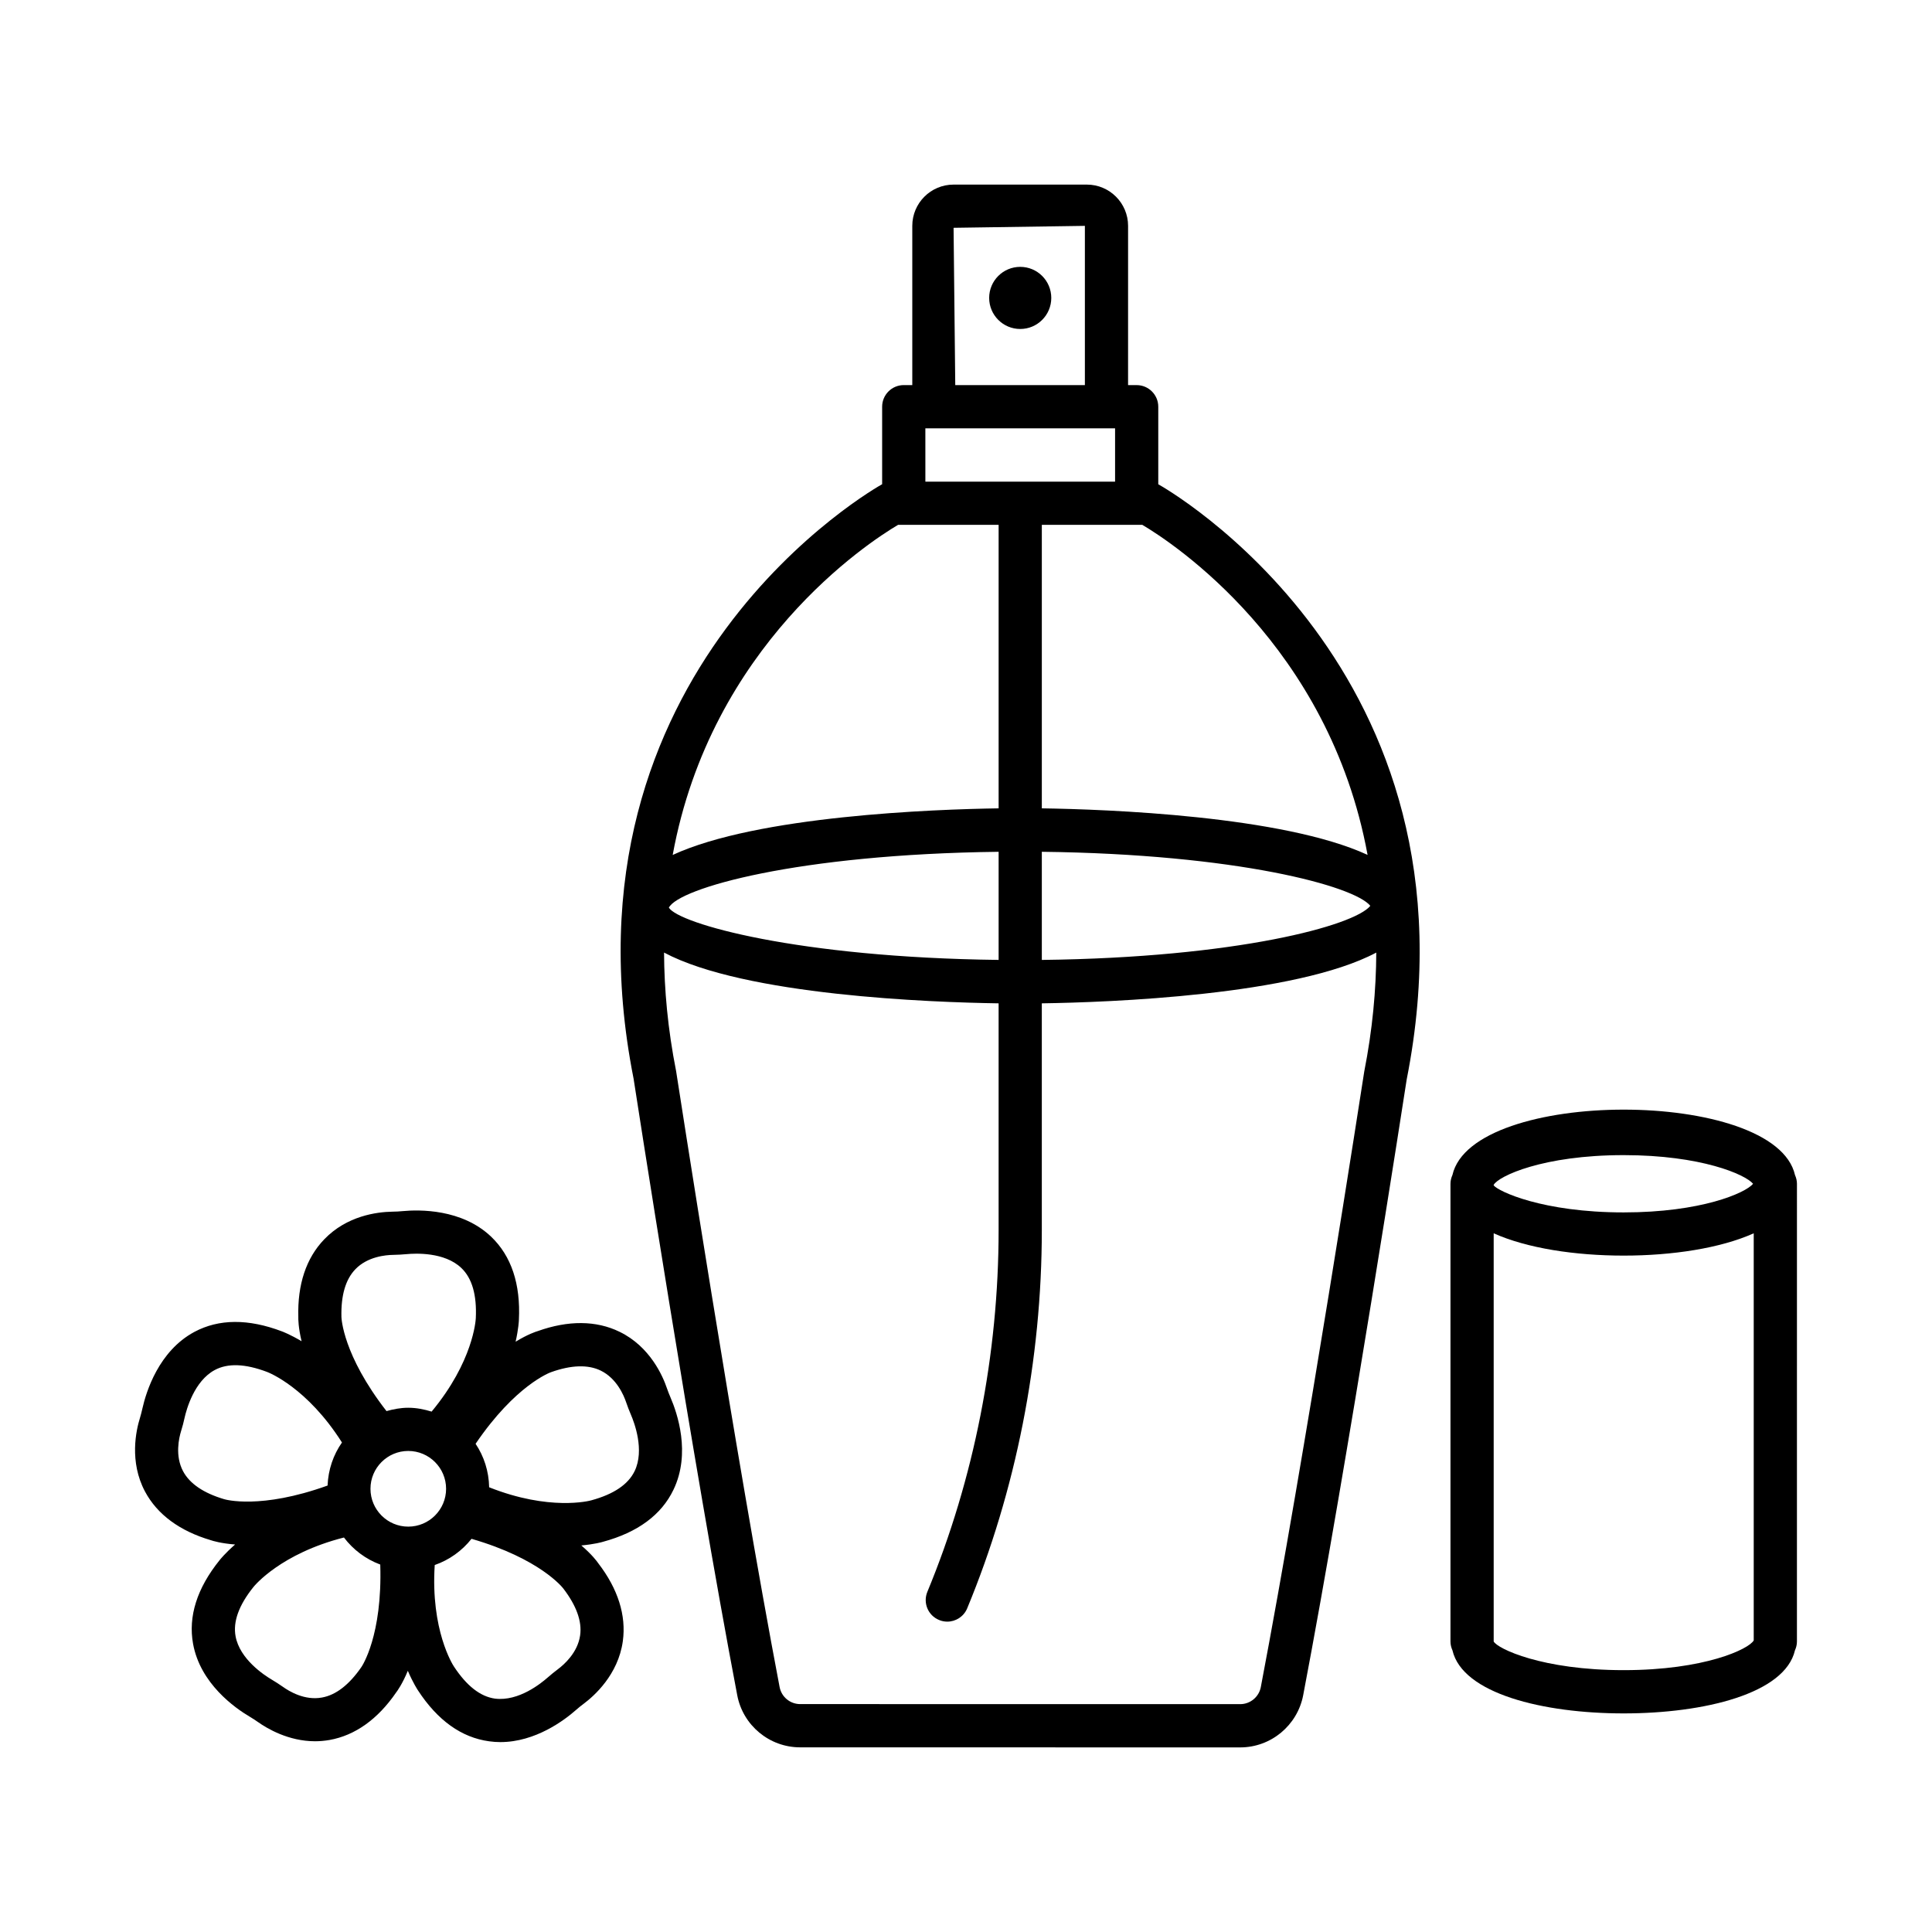
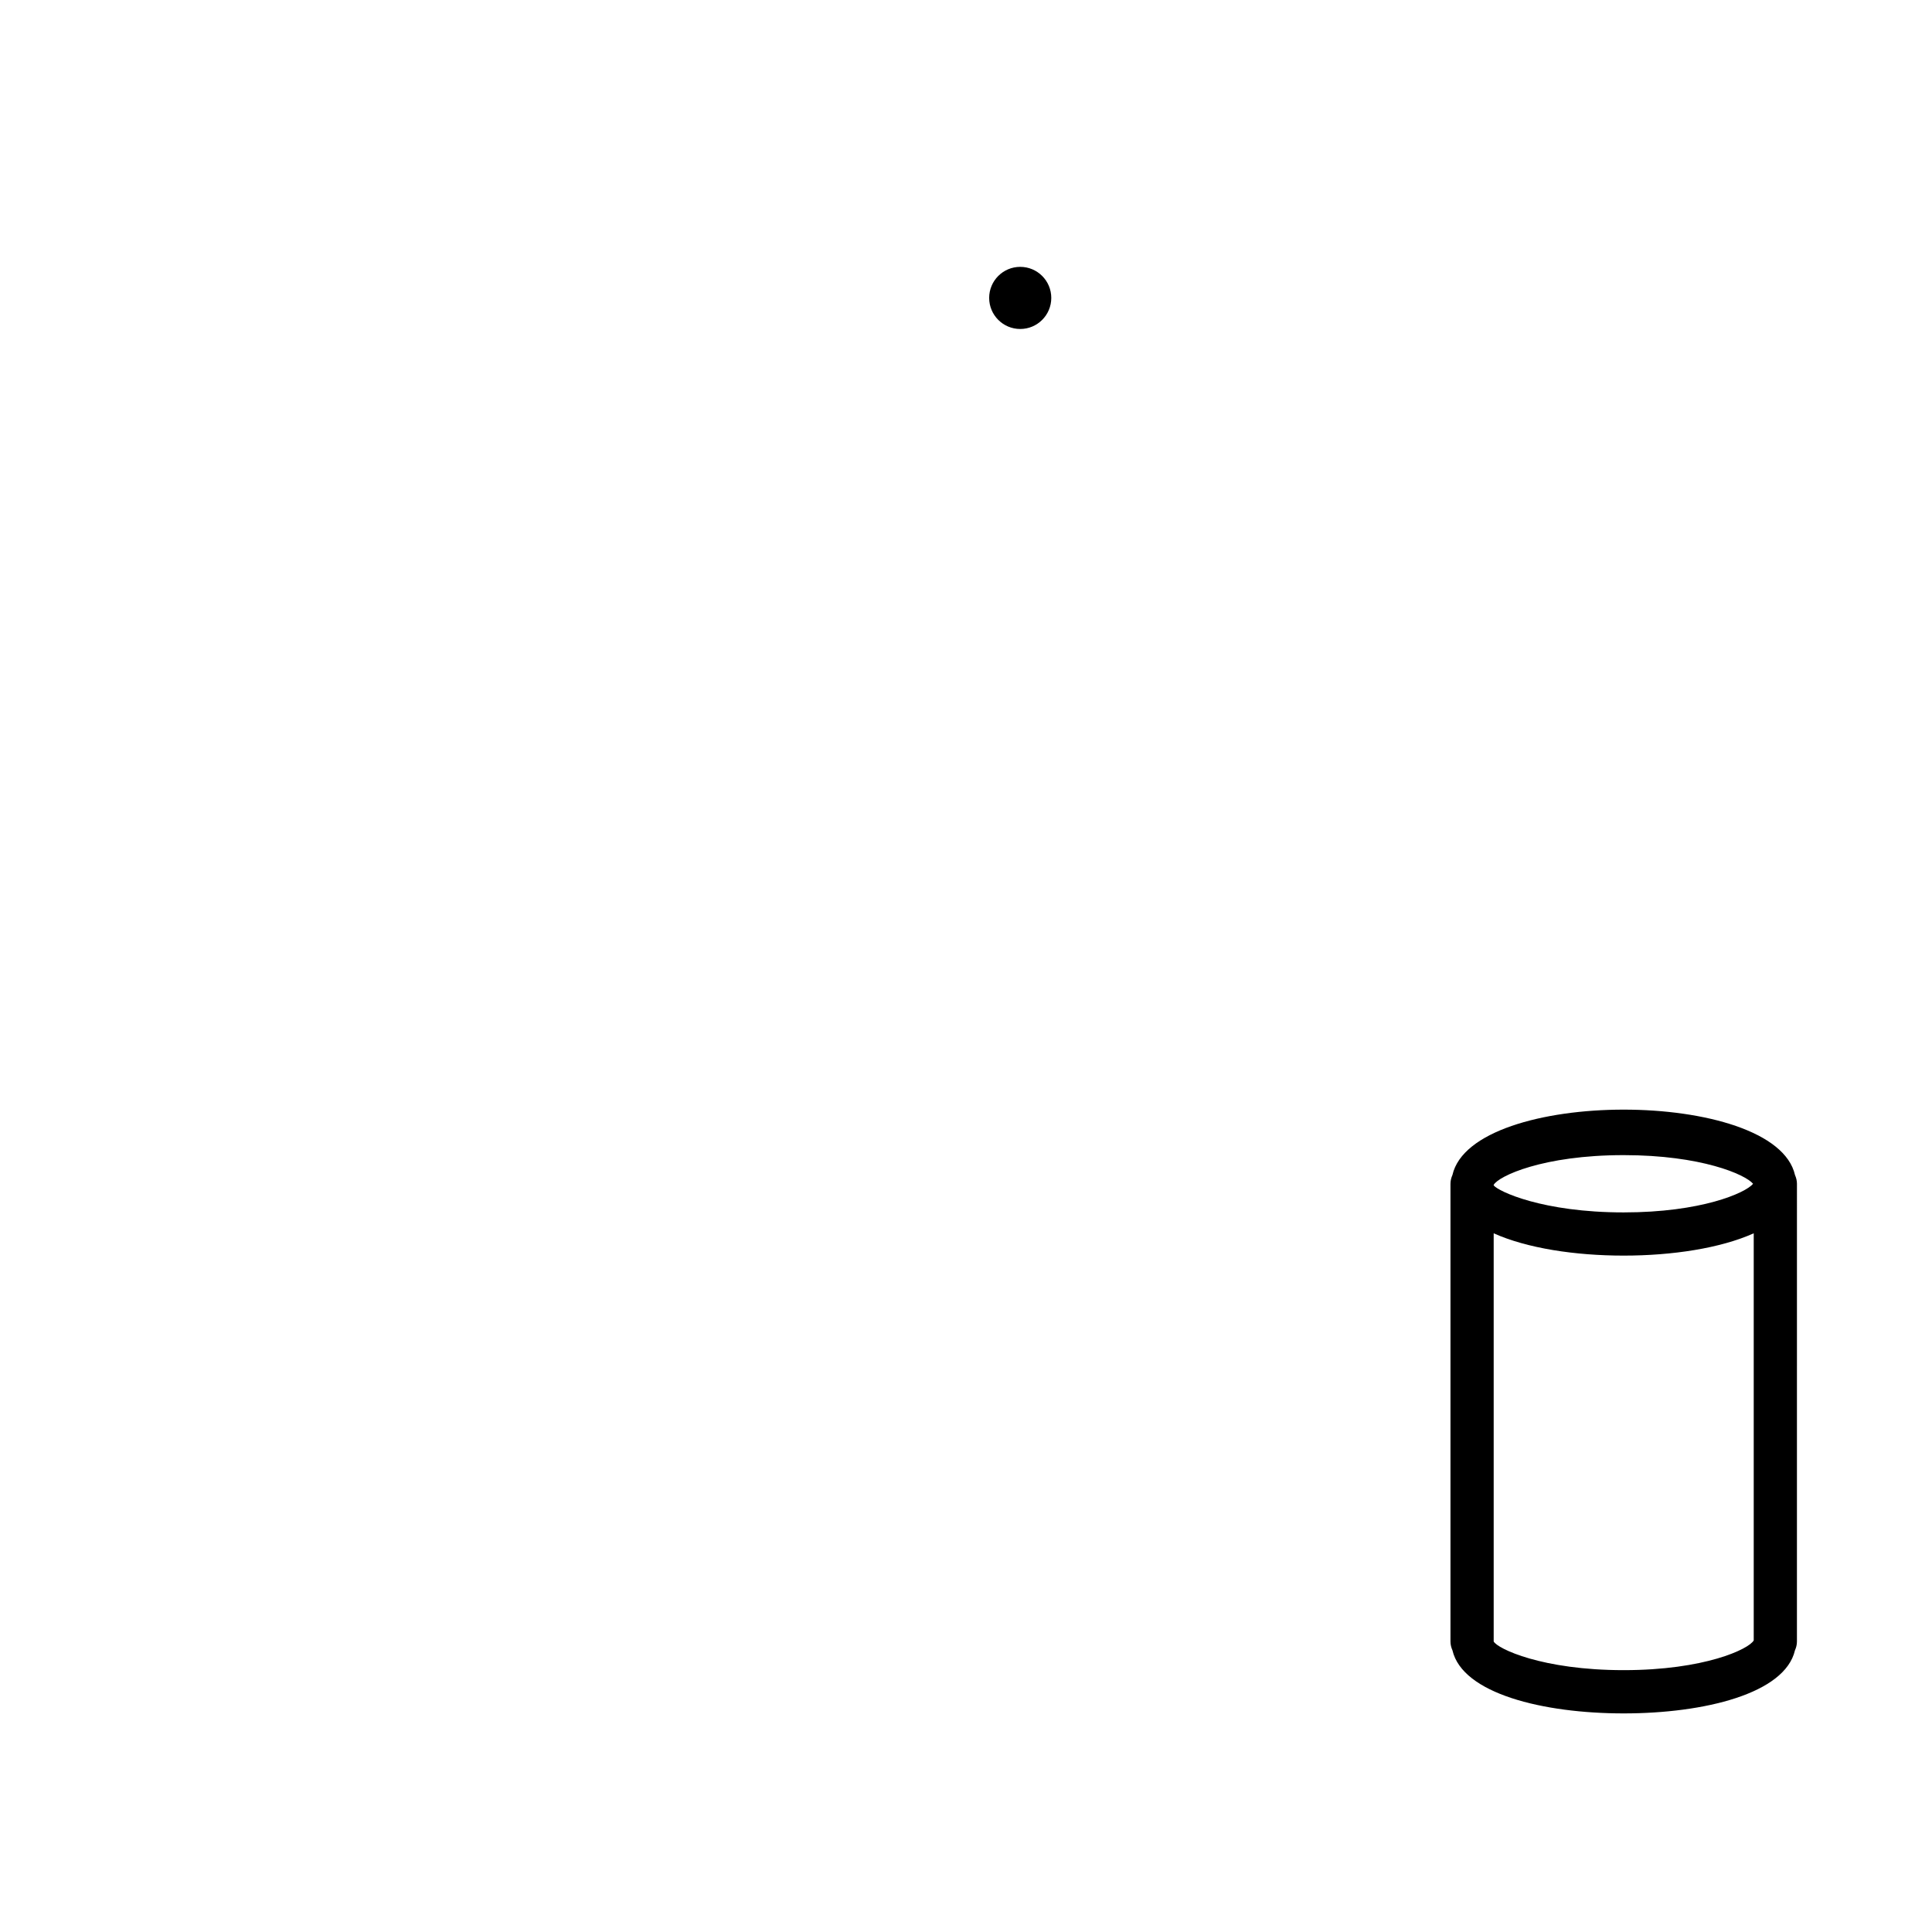
<svg xmlns="http://www.w3.org/2000/svg" fill="#000000" width="800px" height="800px" version="1.1" viewBox="144 144 512 512">
  <g>
-     <path d="m450.97 272.34c-0.004-0.004-0.012 0-0.016-0.004v-20.551c0-3.156-2.57-5.727-5.727-5.727h-2.277l0.004-42.203c0-6.031-4.902-10.934-10.922-10.934h-35.332c-6.031 0-10.934 4.902-10.934 10.934v42.199h-2.262c-3.156 0-5.727 2.57-5.727 5.727v20.551c-0.008 0.004-0.02 0.004-0.027 0.008-0.879 0.477-87.336 48.805-65.844 157.51 0.152 1.02 15.809 102.28 27.469 163.39 1.508 8 8.52 13.824 16.676 13.824l116.62 0.016c8.141 0 15.152-5.824 16.688-13.824 11.66-61.125 27.316-162.38 27.426-163.16 21.523-108.94-64.934-157.27-65.812-157.75zm-19.465-68.484v42.199h-34.352l-0.445-41.684zm-42.27 53.652h50.273v14.133h-50.273l-0.004-14.133zm-7.234 25.582h26.645v75.129c-17.258 0.258-63.949 1.977-86.375 12.352 10.16-55.562 51.734-82.77 59.73-87.48zm26.645 86.645v28.652c-53.348-0.637-84.777-9.617-87.391-13.848 2.613-5.168 34.043-14.168 87.391-14.805zm96.871 58.379c-0.152 1.004-15.766 102.07-27.387 162.98-0.504 2.625-2.809 4.523-5.461 4.523l-116.62-0.016c-2.652 0-4.945-1.887-5.445-4.512-11.617-60.914-27.23-161.98-27.426-163.22-2.215-11.199-3.148-21.629-3.199-31.43 21.371 11.379 70.805 13.191 88.664 13.457v60.074c0 32.887-6.519 66.039-18.879 95.867-1.215 2.918 0.168 6.269 3.086 7.469 0.711 0.309 1.465 0.445 2.191 0.445 2.25 0 4.371-1.34 5.277-3.531 12.93-31.211 19.773-65.871 19.773-100.25v-60.074c17.852-0.27 67.266-2.082 88.637-13.453-0.043 9.871-0.988 20.379-3.215 31.668zm-85.422-29.723v-28.66c51.727 0.613 82.844 9.09 87.055 14.324-4.211 5.234-35.328 13.723-87.055 14.336zm0-40.172v-75.129h26.629c7.988 4.707 49.508 31.883 59.699 87.465-22.441-10.363-69.082-12.078-86.328-12.336z" />
    <path d="m422.6 222.95c0 4.547-3.684 8.234-8.23 8.234-4.547 0-8.23-3.688-8.23-8.234 0-4.543 3.684-8.23 8.23-8.23 4.547 0 8.23 3.688 8.23 8.23" />
    <path d="m619.69 455.39c-5.242-23.102-85.539-23.102-90.781 0.004-0.32 0.715-0.52 1.492-0.52 2.328v121.3c0 0.836 0.203 1.621 0.527 2.336 2.656 11.457 23.98 16.711 45.375 16.711 21.391 0 42.727-5.25 45.387-16.707 0.324-0.719 0.527-1.5 0.527-2.34l0.004-121.3c0-0.836-0.199-1.613-0.52-2.328zm-79.848 2.613c1.258-2.305 13.027-7.883 34.449-7.883 20.555 0 32.258 5.141 34.297 7.598-2.051 2.457-13.754 7.582-34.297 7.582-21.422 0-33.195-5.562-34.449-7.16zm68.914 120.72c-1.258 2.305-13.027 7.883-34.465 7.883-21.633 0-33.461-5.699-34.449-7.598v-108.17c8.844 3.969 21.605 5.91 34.449 5.91 12.848 0 25.617-1.941 34.465-5.91z" />
-     <path d="m320.74 511.9c-1.074-3.184-4.453-11.031-12.539-14.957-6.227-3.043-13.629-3.059-21.672-0.195-0.539 0.156-2.695 0.867-5.887 2.82 0.77-3.406 0.871-5.59 0.871-5.769 0.477-9.508-1.996-16.938-7.344-22.051-7.777-7.414-19.047-7.207-23.516-6.785-0.879 0.082-1.758 0.141-2.641 0.141-4.188 0.07-12.105 1.102-18.098 7.344-4.789 4.973-7.094 11.98-6.856 20.527-0.02 0.562-0.008 2.836 0.863 6.465-3-1.781-5.043-2.555-5.207-2.613-8.91-3.379-16.715-3.336-23.223 0.152-9.441 5.082-12.762 15.863-13.754 20.289-0.195 0.867-0.406 1.703-0.656 2.527-1.004 3.211-2.875 11.535 1.34 19.465 3.254 6.102 9.215 10.473 17.426 12.902 0.535 0.188 2.727 0.859 6.453 1.148-2.641 2.312-4.016 4.031-4.121 4.172-5.977 7.43-8.336 14.887-7.012 22.16 1.926 10.57 11.145 17.023 15.012 19.301 0.77 0.461 1.508 0.938 2.219 1.438 2.348 1.66 8.016 5.07 15.109 5.07 1.23 0 2.512-0.113 3.812-0.336 6.812-1.215 12.82-5.531 17.664-12.598 0.344-0.445 1.668-2.289 3.094-5.738 1.383 3.207 2.586 5.039 2.684 5.18 5.195 7.973 11.547 12.512 18.867 13.504 1.004 0.141 1.996 0.211 2.961 0.211 9.328 0 17.008-5.824 20.066-8.52 0.672-0.586 1.34-1.145 2.051-1.66 2.695-2.012 9.117-7.652 10.348-16.562 0.949-6.844-1.301-13.895-6.519-20.668-0.312-0.465-1.656-2.285-4.477-4.703 3.5-0.32 5.559-0.906 5.734-0.969 9.188-2.484 15.484-7.121 18.684-13.797 4.664-9.676 0.992-20.332-0.781-24.438-0.34-0.809-0.676-1.633-0.957-2.457zm-82.57-31.531c3.227-3.367 8.07-3.785 10.012-3.812 1.188-0.027 2.375-0.082 3.562-0.195 2.305-0.223 10.066-0.602 14.523 3.672 2.836 2.707 4.121 7.148 3.824 13.336-0.027 0.492-0.676 11.441-11.707 24.719-1.973-0.602-4.027-1.02-6.195-1.02-2.008 0-3.914 0.367-5.762 0.887-11.586-14.898-11.934-24.648-11.945-24.961-0.141-5.684 1.09-9.93 3.688-12.625zm-34.773 60.93c-5.461-1.621-9.117-4.106-10.879-7.402-2.191-4.121-1.09-8.84-0.516-10.695 0.363-1.145 0.656-2.289 0.906-3.434 0.504-2.25 2.555-9.773 8-12.695 3.434-1.855 8.07-1.691 13.867 0.504 0.453 0.168 10.637 4.156 19.848 18.699-2.281 3.258-3.641 7.18-3.812 11.41-17.777 6.402-27.125 3.703-27.414 3.613zm36.363 44.504c-3.238 4.691-6.746 7.402-10.43 8.059-4.621 0.852-8.727-1.676-10.32-2.809-0.977-0.684-1.969-1.328-3.004-1.941-1.969-1.16-8.477-5.418-9.578-11.492-0.711-3.867 0.867-8.227 4.746-13.059 0.301-0.375 7.254-8.844 23.973-13.105 2.449 3.231 5.762 5.731 9.625 7.164 0.598 18.852-4.84 26.934-5.012 27.184zm12.43-37.23c-5.531 0-10.012-4.496-10.012-10.027s4.484-10.027 10.012-10.027c5.531 0 10.027 4.496 10.027 10.027s-4.496 10.027-10.027 10.027zm39.688 37.762c-0.938 0.699-1.855 1.453-2.766 2.25-1.73 1.508-7.625 6.34-13.922 5.57-3.883-0.531-7.527-3.367-10.922-8.547-0.273-0.418-6.176-9.645-5.062-26.859 3.891-1.355 7.238-3.777 9.75-6.945 18.141 5.25 24.148 12.93 24.332 13.18 3.465 4.523 4.973 8.688 4.453 12.387-0.641 4.621-4.312 7.805-5.863 8.965zm20.305-52.48c-1.703 3.531-5.531 6.129-11.492 7.75-0.492 0.145-11.098 2.879-27.062-3.461-0.082-4.254-1.375-8.219-3.594-11.523 10.578-15.562 19.715-18.883 20.016-18.988 5.363-1.914 9.801-2.039 13.152-0.406 4.203 2.051 6.09 6.508 6.719 8.363 0.375 1.102 0.797 2.207 1.27 3.309 0.906 2.098 3.672 9.387 0.992 14.957z" />
  </g>
</svg>